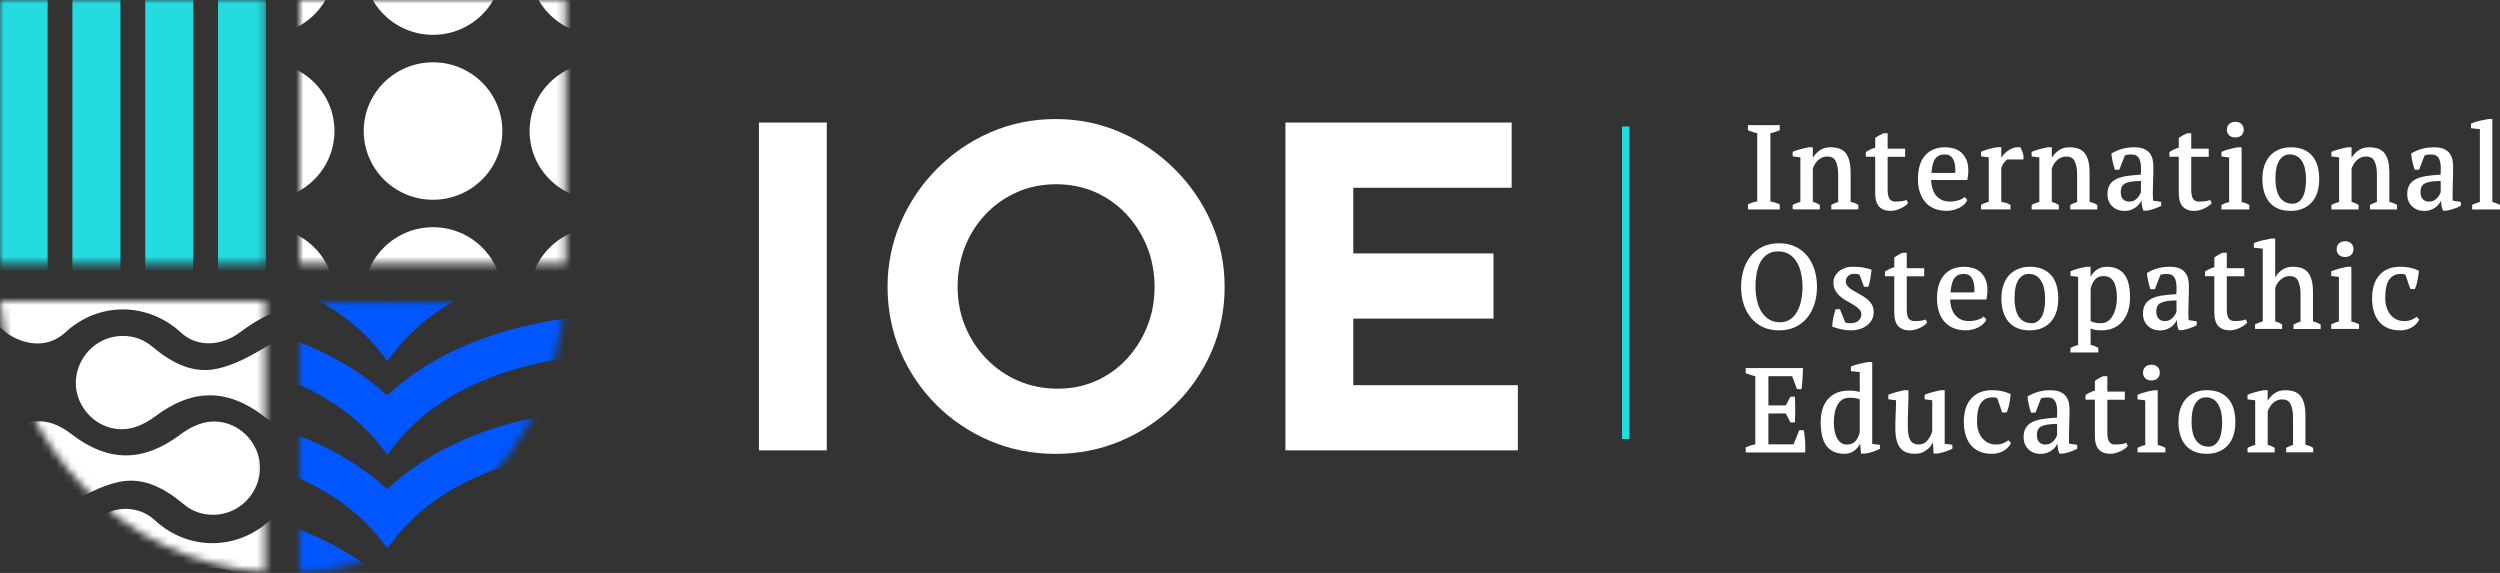
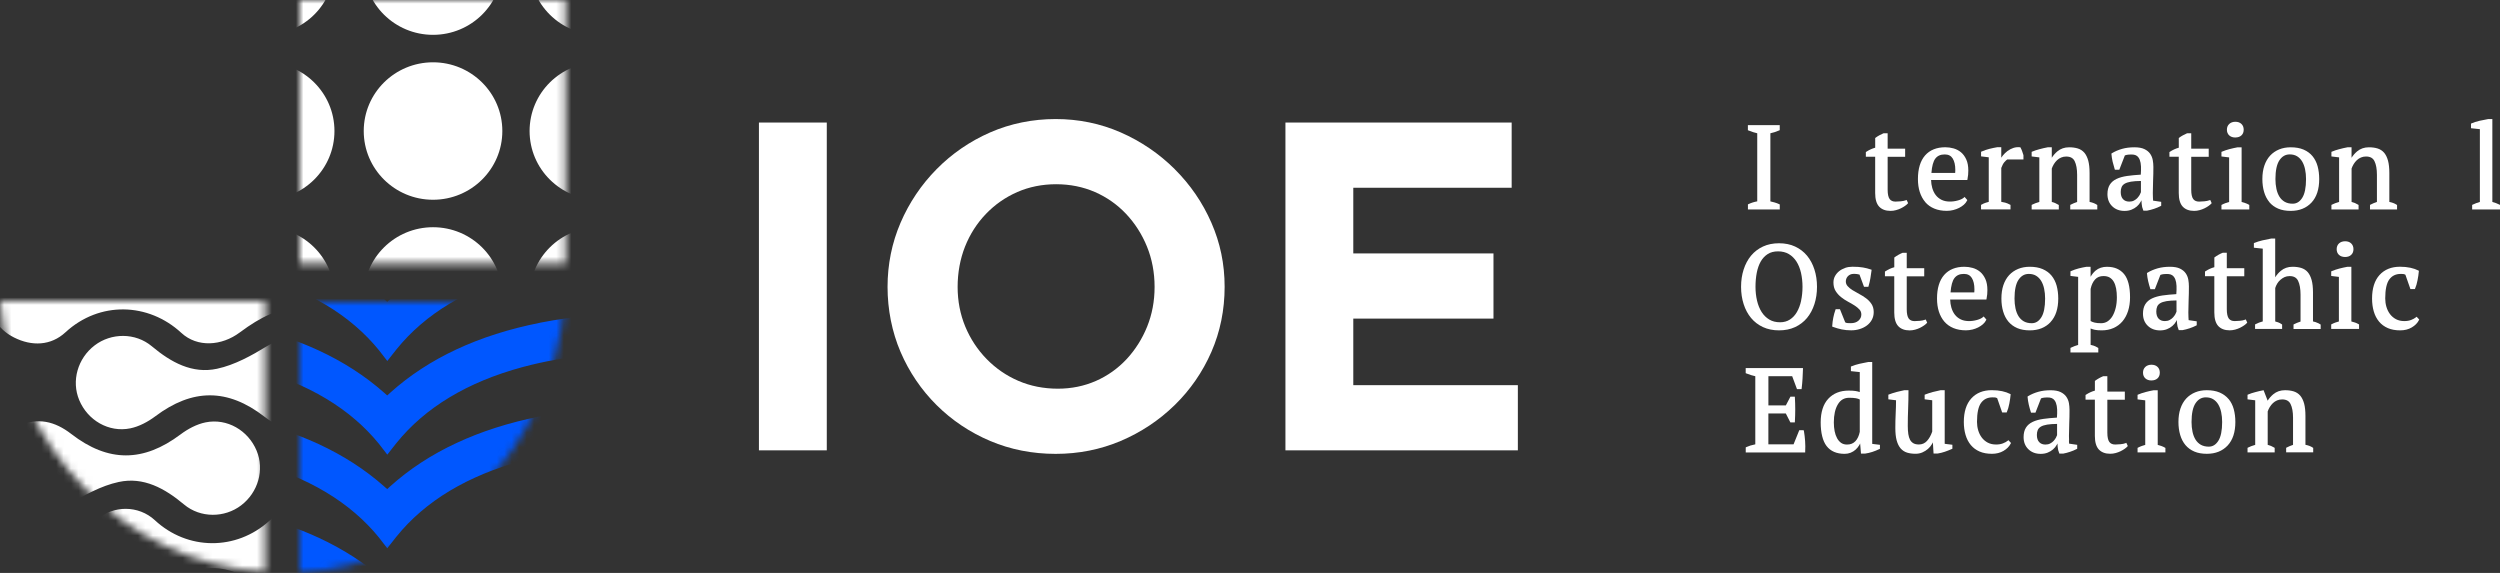
<svg xmlns="http://www.w3.org/2000/svg" xmlns:xlink="http://www.w3.org/1999/xlink" width="336px" height="77px" viewBox="0 0 336 77" version="1.1">
  <rect x="0" y="0" width="336" height="77" fill="#333333" stroke="none" />
  <title>Fichier 3</title>
  <defs>
    <path d="M35.6,36.389 C16.737,35.224 1.588,19.644 0,0 L35.595,0 L35.595,36.389 L35.6,36.389 Z" id="path-1" />
-     <rect id="path-3" x="0" y="0" width="35.722" height="35.423" />
    <rect id="path-5" x="0" y="0" width="35.722" height="35.423" />
    <path d="M0,36.389 C18.858,35.219 34.012,19.639 35.595,0 L0,0 L0,36.389 Z" id="path-7" />
  </defs>
  <g id="Desktop" stroke="none" stroke-width="1" fill="none" fill-rule="evenodd">
    <g id="Images-/-assets" transform="translate(-822, -1218)">
      <g id="Fichier-3" transform="translate(822, 1218)">
        <g id="Group">
          <g id="Clipped" transform="translate(0.042, 40.467)">
            <mask id="mask-2" fill="white">
              <use xlink:href="#path-1" />
            </mask>
            <g id="Path" />
            <g id="Group" mask="url(#mask-2)">
              <g transform="translate(-12.869, -18.76)">
                <g transform="translate(11.342, 0)">
                  <path d="M0.009,17.966 C0.028,20.561 1.11,22.507 3.362,23.645 C5.765,24.862 8.326,24.764 10.279,22.958 C14.868,18.727 21.443,18.955 25.85,23.027 C28.014,25.029 31.287,24.787 33.708,22.976 C39.487,18.658 43.289,18.653 49.021,22.953 C51.784,25.024 55.54,24.769 57.741,22.354 C59.951,19.935 59.942,16.252 57.722,13.879 C55.47,11.473 51.592,11.055 49.031,13.377 C44.554,17.427 38.026,17.367 33.642,13.298 C31.46,11.274 28.023,11.251 25.817,13.266 C21.176,17.506 14.597,17.343 10.242,13.28 C8.359,11.52 5.858,11.446 3.517,12.537 C1.227,13.605 0.117,15.537 0,17.961 L0.009,17.966 Z" id="Path" fill="#FFFFFF" fill-rule="nonzero" />
                  <path d="M47.771,29.78 C47.565,27.165 46.455,25.215 44.193,24.123 C41.856,22.995 39.669,23.413 37.426,24.783 C35.319,26.069 33.038,27.342 30.664,27.852 C27.33,28.577 24.464,26.989 21.893,24.834 C19.673,22.972 16.423,23.023 14.213,24.708 C11.918,26.455 11.057,29.496 12.134,32.069 C13.262,34.776 16.095,36.453 18.994,35.863 C20.179,35.622 21.373,34.981 22.352,34.247 C27.344,30.499 32.06,30.453 37.042,34.307 C39.239,36.007 41.557,36.578 44.128,35.357 C46.507,34.224 47.588,32.213 47.776,29.789 L47.771,29.78 Z" id="Path" fill="#FFFFFF" fill-rule="nonzero" />
                  <path d="M11.67,6.231 C11.876,8.845 12.986,10.795 15.248,11.887 C17.585,13.015 19.772,12.597 22.015,11.227 C24.122,9.941 26.403,8.669 28.777,8.158 C32.111,7.433 34.977,9.021 37.548,11.176 C39.768,13.038 43.018,12.987 45.228,11.302 C47.523,9.556 48.384,6.514 47.307,3.941 C46.179,1.234 43.346,-0.443 40.447,0.147 C39.262,0.389 38.068,1.029 37.089,1.763 C32.097,5.511 27.381,5.557 22.399,1.703 C20.202,0.003 17.884,-0.568 15.313,0.653 C12.934,1.786 11.853,3.797 11.665,6.221 L11.67,6.231 Z" id="Path" fill="#FFFFFF" fill-rule="nonzero" />
                </g>
                <g transform="translate(0, 34.913)">
                  <path d="M0.009,17.966 C0.028,20.561 1.11,22.507 3.362,23.645 C5.765,24.862 8.326,24.764 10.279,22.958 C14.868,18.727 21.443,18.955 25.85,23.027 C28.014,25.029 31.287,24.787 33.708,22.976 C39.487,18.658 43.289,18.653 49.021,22.953 C51.784,25.024 55.54,24.769 57.741,22.354 C59.951,19.935 59.942,16.252 57.722,13.879 C55.47,11.473 51.592,11.055 49.031,13.377 C44.554,17.427 38.026,17.367 33.642,13.298 C31.46,11.274 28.023,11.251 25.817,13.266 C21.176,17.506 14.597,17.343 10.242,13.28 C8.359,11.52 5.858,11.446 3.517,12.537 C1.227,13.605 0.117,15.537 0,17.961 L0.009,17.966 Z" id="Path" fill="#FFFFFF" fill-rule="nonzero" />
                  <path d="M11.675,6.231 C11.881,8.845 12.991,10.795 15.252,11.887 C17.589,13.015 19.776,12.597 22.019,11.227 C24.127,9.941 26.407,8.669 28.782,8.158 C32.116,7.433 34.982,9.021 37.553,11.176 C39.773,13.038 43.022,12.987 45.233,11.302 C47.528,9.556 48.389,6.514 47.312,3.941 C46.183,1.234 43.35,-0.443 40.452,0.147 C39.267,0.389 38.073,1.029 37.094,1.763 C32.102,5.511 27.386,5.557 22.403,1.703 C20.207,0.003 17.889,-0.568 15.318,0.653 C12.939,1.786 11.857,3.797 11.67,6.221 L11.675,6.231 Z" id="Path" fill="#FFFFFF" fill-rule="nonzero" />
                </g>
              </g>
            </g>
          </g>
          <g id="Clipped">
            <mask id="mask-4" fill="white">
              <use xlink:href="#path-3" />
            </mask>
            <g id="Rectangle" />
            <g id="Group" mask="url(#mask-4)" fill="#23DBE1" fill-rule="nonzero">
              <g transform="translate(-0.056, -1.857)" id="Path">
                <path d="M0,0 L6.458,0 C6.458,0 6.458,39.436 6.458,39.436 L0,39.436 C0,39.436 0,0 0,0 Z" />
                <path d="M9.787,0 L16.245,0 C16.245,0 16.245,39.436 16.245,39.436 L9.787,39.436 C9.787,39.436 9.787,0 9.787,0 Z" />
                <path d="M19.575,0 L26.033,0 C26.033,0 26.033,39.436 26.033,39.436 L19.575,39.436 C19.575,39.436 19.575,0 19.575,0 Z" />
                <path d="M29.358,0 L35.815,0 C35.815,0 35.815,39.436 35.815,39.436 L29.358,39.436 C29.358,39.436 29.358,0 29.358,0 Z" />
              </g>
            </g>
          </g>
          <g id="Clipped" transform="translate(40.278, 0)">
            <mask id="mask-6" fill="white">
              <use xlink:href="#path-5" />
            </mask>
            <g id="Rectangle" />
            <g id="Group" mask="url(#mask-6)" fill="#FFFFFF" fill-rule="nonzero">
              <g transform="translate(-13.955, -13.792)" id="Oval">
                <ellipse cx="9.314" cy="9.237" rx="9.314" ry="9.237" />
                <ellipse cx="31.877" cy="9.237" rx="9.314" ry="9.237" />
                <ellipse cx="54.168" cy="9.237" rx="9.314" ry="9.237" />
                <ellipse cx="9.314" cy="31.402" rx="9.314" ry="9.237" />
                <ellipse cx="31.877" cy="31.402" rx="9.314" ry="9.237" />
                <ellipse cx="54.168" cy="31.402" rx="9.314" ry="9.237" />
                <ellipse cx="9.314" cy="53.567" rx="9.314" ry="9.237" />
                <ellipse cx="31.877" cy="53.567" rx="9.314" ry="9.237" />
                <ellipse cx="54.168" cy="53.567" rx="9.314" ry="9.237" />
              </g>
            </g>
          </g>
          <g id="Clipped" transform="translate(40.278, 40.611)">
            <mask id="mask-8" fill="white">
              <use xlink:href="#path-7" />
            </mask>
            <g id="Path" />
            <g id="Group" mask="url(#mask-8)" fill="#0057FF" fill-rule="nonzero">
              <g transform="translate(-22.459, -10.997)" id="Path">
                <path d="M54.749,1.184 C46.521,2.81 39.758,5.967 34.654,10.56 L34.223,10.95 L33.788,10.565 C28.707,6.074 22.019,2.981 13.913,1.379 C8.987,0.404 4.65,0.2 1.878,0.2 C1.072,0.2 0.436,0.218 0.005,0.237 L0.384,5.484 C0.721,5.475 1.18,5.466 1.747,5.466 C4.561,5.466 10.185,5.707 16.198,7.328 C23.588,9.32 29.287,12.733 33.137,17.484 L33.141,17.484 C33.141,17.484 33.146,17.498 33.146,17.498 C33.507,17.972 33.919,18.501 34.233,18.905 L34.865,18.102 L35.183,17.698 C35.183,17.698 35.183,17.698 35.183,17.698 L35.474,17.331 C39.323,12.562 45.022,9.13 52.426,7.133 C58.444,5.508 64.077,5.266 66.901,5.266 C67.468,5.266 67.927,5.275 68.264,5.285 L68.643,0.037 C68.212,0.019 67.58,0 66.77,0 C63.998,0 59.666,0.204 54.739,1.18 L54.749,1.184 Z" />
                <path d="M54.749,13.769 C46.521,15.394 39.758,18.552 34.654,23.145 L34.223,23.535 L33.788,23.15 C28.707,18.659 22.019,15.566 13.913,13.964 C8.987,12.989 4.65,12.785 1.878,12.785 C1.072,12.785 0.436,12.803 0.005,12.822 L0.384,18.069 C0.721,18.06 1.18,18.051 1.747,18.051 C4.561,18.051 10.185,18.292 16.198,19.913 C23.588,21.905 29.287,25.318 33.137,30.069 L33.141,30.069 C33.141,30.069 33.146,30.083 33.146,30.083 C33.507,30.557 33.919,31.086 34.233,31.49 L34.865,30.687 L35.183,30.283 C35.183,30.283 35.183,30.283 35.183,30.283 L35.474,29.916 C39.323,25.147 45.027,21.715 52.426,19.718 C58.444,18.093 64.077,17.851 66.901,17.851 C67.468,17.851 67.927,17.86 68.264,17.87 L68.643,12.622 C68.212,12.603 67.58,12.585 66.77,12.585 C63.998,12.585 59.666,12.789 54.735,13.764 L54.749,13.769 Z" />
                <path d="M52.435,32.307 C58.453,30.682 64.087,30.441 66.91,30.441 C67.477,30.441 67.941,30.45 68.273,30.459 L68.652,25.212 C68.222,25.193 67.585,25.174 66.779,25.174 C64.007,25.174 59.67,25.379 54.744,26.354 C46.516,27.979 39.754,31.137 34.649,35.73 L34.218,36.12 L33.783,35.735 C28.702,31.244 22.015,28.151 13.908,26.549 C8.982,25.574 4.646,25.369 1.873,25.369 C1.068,25.369 0.431,25.388 0,25.407 L0.379,30.654 C0.716,30.645 1.175,30.636 1.742,30.636 C4.557,30.636 10.181,30.877 16.194,32.498 C23.583,34.49 29.283,37.903 33.132,42.654 L33.137,42.654 C33.137,42.654 33.141,42.668 33.141,42.668 C33.502,43.142 33.914,43.671 34.228,44.075 L34.86,43.272 L35.179,42.868 C35.179,42.868 35.179,42.868 35.179,42.868 L35.469,42.501 C39.318,37.731 45.017,34.304 52.421,32.303 L52.435,32.307 Z" />
                <path d="M54.749,38.943 C46.521,40.569 39.758,43.727 34.654,48.319 L34.223,48.71 L33.788,48.324 C28.707,43.833 22.019,40.741 13.913,39.139 C8.987,38.163 4.65,37.959 1.878,37.959 C1.072,37.959 0.436,37.978 0.005,37.996 L0.384,43.244 C0.721,43.234 1.18,43.225 1.747,43.225 C4.561,43.225 10.12,44.159 16.133,45.779 C23.523,47.771 29.287,50.493 33.137,55.239 L33.141,55.239 C33.141,55.239 33.146,55.253 33.146,55.253 C33.507,55.726 33.919,56.256 34.233,56.66 L34.865,55.856 L35.183,55.452 C35.183,55.452 35.183,55.452 35.183,55.452 L35.474,55.086 C39.323,50.316 45.022,46.885 52.426,44.888 C58.444,43.262 64.077,43.021 66.901,43.021 C67.468,43.021 67.927,43.03 68.264,43.039 L68.643,37.792 C68.212,37.773 67.58,37.755 66.77,37.755 C63.998,37.755 59.666,37.959 54.739,38.934 L54.749,38.943 Z" />
              </g>
            </g>
          </g>
        </g>
        <g id="Group" transform="translate(102, 16)" fill="#FFFFFF" fill-rule="nonzero">
          <rect id="Rectangle" x="0" y="0.47" width="9.119" height="44.056" />
          <path d="M55.878,6.728 C53.781,4.645 51.337,2.985 48.622,1.795 C45.902,0.604 42.963,0 39.883,0 C36.802,0 33.802,0.604 31.082,1.795 C28.362,2.985 25.942,4.645 23.883,6.733 C21.823,8.816 20.194,11.243 19.033,13.94 C17.872,16.641 17.287,19.538 17.287,22.56 C17.287,25.583 17.877,28.6 19.033,31.297 C20.194,33.999 21.823,36.403 23.883,38.449 C25.942,40.494 28.362,42.113 31.082,43.266 C33.802,44.419 36.76,45 39.878,45 C42.995,45 45.898,44.414 48.617,43.266 C51.337,42.113 53.776,40.494 55.873,38.449 C57.97,36.403 59.632,33.999 60.811,31.297 C61.991,28.596 62.59,25.653 62.59,22.556 C62.59,19.459 61.991,16.637 60.811,13.935 C59.632,11.234 57.97,8.811 55.873,6.728 L55.878,6.728 Z M40.182,36.24 C38.277,36.24 36.493,35.887 34.883,35.194 C33.268,34.501 31.831,33.511 30.605,32.255 C29.378,31 28.414,29.53 27.731,27.889 C27.052,26.248 26.705,24.458 26.705,22.56 C26.705,20.663 27.042,18.799 27.702,17.139 C28.362,15.479 29.308,14 30.516,12.745 C31.719,11.489 33.137,10.504 34.733,9.806 C36.325,9.113 38.076,8.76 39.943,8.76 C41.811,8.76 43.562,9.113 45.153,9.806 C46.745,10.499 48.154,11.489 49.338,12.74 C50.523,13.996 51.473,15.474 52.152,17.139 C52.83,18.803 53.177,20.626 53.177,22.556 C53.177,24.485 52.84,26.243 52.18,27.889 C51.515,29.535 50.588,31.004 49.422,32.26 C48.257,33.511 46.871,34.501 45.298,35.194 C43.726,35.887 42.003,36.24 40.177,36.24 L40.182,36.24 Z" id="Shape" />
          <polygon id="Path" points="79.882 35.766 79.882 26.82 98.723 26.82 98.723 18.06 79.882 18.06 79.882 9.234 101.167 9.234 101.167 0.47 70.763 0.47 70.763 44.526 102 44.526 102 35.766" />
        </g>
        <g id="Group" transform="translate(234, 16)" fill="#FFFFFF" fill-rule="nonzero">
          <g transform="translate(0.916, 0)">
            <path d="M4.276,11.476 L4.201,11.438 C4.019,11.349 3.808,11.274 3.584,11.208 C3.397,11.156 3.21,11.109 3.023,11.066 L3.023,1.912 C3.205,1.874 3.388,1.822 3.575,1.766 C3.799,1.695 4.009,1.615 4.201,1.53 L4.28,1.497 L4.28,0.819 L0,0.819 L0,1.502 L0.084,1.535 C0.294,1.62 0.509,1.7 0.72,1.766 C0.897,1.822 1.079,1.874 1.257,1.912 L1.257,11.062 C0.855,11.132 0.463,11.255 0.079,11.434 L0.005,11.471 L0.005,12.149 L4.285,12.149 L4.285,11.476 L4.276,11.476 Z" id="Path" />
-             <path d="M8.729,11.137 L8.729,6.649 C8.799,6.447 8.892,6.249 9.009,6.056 C9.126,5.863 9.271,5.684 9.434,5.528 C9.593,5.378 9.78,5.255 9.99,5.166 C10.196,5.076 10.425,5.034 10.668,5.034 C11.224,5.034 11.598,5.237 11.803,5.656 C12.023,6.098 12.135,6.715 12.135,7.492 L12.135,11.142 C11.831,11.241 11.542,11.363 11.28,11.5 L11.21,11.537 L11.21,12.145 L14.845,12.145 L14.845,11.547 L14.784,11.509 C14.523,11.335 14.196,11.212 13.808,11.132 L13.808,7.243 C13.808,6.583 13.747,6.023 13.63,5.59 C13.509,5.147 13.331,4.784 13.102,4.516 C12.869,4.248 12.57,4.055 12.219,3.946 C11.878,3.843 11.49,3.791 11.06,3.791 C10.443,3.791 9.915,3.974 9.476,4.342 C9.182,4.591 8.929,4.879 8.729,5.199 L8.729,3.791 L8.182,3.791 C7.794,3.866 7.416,3.951 7.06,4.05 C6.701,4.144 6.378,4.252 6.103,4.37 L6.023,4.403 L6.023,5.02 L7.056,5.147 L7.056,11.137 C6.663,11.25 6.341,11.368 6.093,11.5 L6.023,11.537 L6.023,12.145 L9.672,12.145 L9.672,11.542 L9.612,11.504 C9.331,11.33 9.032,11.203 8.733,11.132 L8.729,11.137 Z" id="Path" />
            <path d="M17.107,9.941 C17.107,10.77 17.284,11.382 17.635,11.763 C17.99,12.145 18.504,12.343 19.167,12.343 C19.42,12.343 19.667,12.31 19.906,12.244 C20.144,12.178 20.364,12.098 20.564,11.999 C20.765,11.9 20.943,11.796 21.097,11.688 C21.256,11.58 21.382,11.471 21.476,11.368 L21.532,11.302 L21.335,10.873 L21.223,10.916 C21.036,10.986 20.803,11.033 20.536,11.057 C20.261,11.085 20.027,11.095 19.845,11.095 C19.485,11.095 19.228,10.982 19.055,10.756 C18.878,10.52 18.784,10.096 18.784,9.498 L18.784,5.072 L21.135,5.072 L21.135,3.984 L18.784,3.984 L18.784,1.912 L18.261,1.912 L18.209,1.921 C18.027,1.997 17.84,2.086 17.658,2.19 C17.471,2.293 17.303,2.402 17.163,2.51 L17.111,2.548 L17.111,3.852 C16.695,3.965 16.294,4.149 15.915,4.398 L15.854,4.436 L15.854,5.067 L17.107,5.067 L17.107,9.936 L17.107,9.941 Z" id="Path" />
            <path d="M23.835,11.165 C24.162,11.542 24.574,11.839 25.06,12.036 C25.546,12.239 26.111,12.338 26.742,12.338 C27.031,12.338 27.321,12.3 27.606,12.229 C27.887,12.159 28.148,12.06 28.387,11.942 C28.625,11.82 28.84,11.679 29.027,11.514 C29.218,11.344 29.358,11.161 29.452,10.967 L29.489,10.887 L29.125,10.468 L29.027,10.558 C28.854,10.713 28.587,10.84 28.232,10.939 C27.429,11.165 26.611,11.142 26.036,10.859 C25.723,10.704 25.457,10.492 25.251,10.223 C25.041,9.955 24.887,9.63 24.779,9.263 C24.686,8.933 24.63,8.571 24.62,8.194 L29.489,8.194 L29.513,8.085 C29.555,7.869 29.587,7.666 29.601,7.478 C29.615,7.29 29.625,7.106 29.625,6.922 C29.625,6.338 29.536,5.839 29.354,5.439 C29.172,5.039 28.933,4.709 28.644,4.469 C28.354,4.229 28.017,4.05 27.648,3.946 C27.284,3.843 26.905,3.791 26.531,3.791 C25.368,3.791 24.452,4.163 23.812,4.893 C23.177,5.623 22.854,6.687 22.854,8.062 C22.854,8.707 22.938,9.296 23.102,9.809 C23.27,10.327 23.518,10.784 23.84,11.161 L23.835,11.165 Z M25.195,5.312 C25.485,4.935 25.896,4.756 26.457,4.756 C26.947,4.756 27.293,4.93 27.522,5.293 C27.76,5.67 27.877,6.188 27.877,6.833 C27.877,6.913 27.877,6.998 27.868,7.087 C27.868,7.139 27.863,7.186 27.859,7.238 L24.667,7.238 C24.737,6.324 24.915,5.674 25.195,5.312 Z" id="Shape" />
            <path d="M35.307,11.547 L35.237,11.509 C35.017,11.387 34.797,11.297 34.583,11.236 C34.405,11.189 34.227,11.151 34.055,11.128 L34.055,6.574 C34.181,6.225 34.326,5.957 34.484,5.778 C34.634,5.613 34.755,5.496 34.854,5.434 L37.036,5.434 L37.036,4.855 C36.975,4.676 36.924,4.502 36.863,4.332 C36.802,4.163 36.737,4.007 36.657,3.861 L36.624,3.8 L36.554,3.791 C36.255,3.758 35.961,3.791 35.676,3.885 C35.396,3.979 35.139,4.116 34.9,4.29 C34.667,4.464 34.461,4.662 34.283,4.879 C34.199,4.982 34.12,5.086 34.055,5.194 L34.055,3.786 L33.508,3.786 C33.181,3.843 32.835,3.913 32.475,4.003 C32.115,4.092 31.76,4.215 31.419,4.365 L31.34,4.398 L31.34,5.015 L32.372,5.142 L32.372,11.132 C32.237,11.17 32.101,11.208 31.961,11.25 C31.788,11.307 31.597,11.387 31.405,11.5 L31.335,11.537 L31.335,12.145 L35.297,12.145 L35.297,11.537 L35.307,11.547 Z" id="Path" />
            <path d="M41.783,11.551 L41.722,11.514 C41.442,11.339 41.143,11.212 40.844,11.142 L40.844,6.654 C40.914,6.451 41.007,6.254 41.124,6.061 C41.241,5.868 41.386,5.689 41.549,5.533 C41.708,5.382 41.895,5.26 42.106,5.171 C42.311,5.081 42.54,5.039 42.783,5.039 C43.339,5.039 43.713,5.241 43.919,5.66 C44.138,6.103 44.25,6.72 44.25,7.497 L44.25,11.146 C43.947,11.245 43.657,11.368 43.395,11.504 L43.325,11.542 L43.325,12.149 L46.96,12.149 L46.96,11.551 L46.9,11.514 C46.638,11.339 46.311,11.217 45.923,11.137 L45.923,7.247 C45.923,6.588 45.862,6.028 45.746,5.594 C45.624,5.152 45.447,4.789 45.218,4.521 C44.984,4.252 44.685,4.059 44.334,3.951 C43.993,3.847 43.605,3.796 43.176,3.796 C42.559,3.796 42.031,3.979 41.592,4.346 C41.297,4.596 41.045,4.883 40.844,5.204 L40.844,3.796 L40.297,3.796 C39.909,3.871 39.531,3.956 39.176,4.055 C38.816,4.149 38.494,4.257 38.218,4.375 L38.138,4.408 L38.138,5.025 L39.171,5.152 L39.171,11.142 C38.779,11.255 38.456,11.372 38.209,11.504 L38.138,11.542 L38.138,12.149 L41.788,12.149 L41.788,11.547 L41.783,11.551 Z" id="Path" />
            <path d="M52.895,10.939 C52.904,11.095 52.913,11.245 52.923,11.387 C52.946,11.688 53.012,11.975 53.124,12.229 L53.156,12.31 L53.656,12.31 C53.955,12.253 54.269,12.173 54.591,12.065 C54.913,11.956 55.212,11.834 55.479,11.693 L55.549,11.655 L55.549,11.128 L54.46,10.967 L54.437,10.539 C54.427,10.374 54.423,10.176 54.423,9.946 C54.423,9.409 54.437,8.848 54.46,8.269 C54.488,7.681 54.498,7.064 54.498,6.437 C54.498,6.136 54.469,5.83 54.418,5.528 C54.362,5.218 54.245,4.926 54.068,4.671 C53.89,4.412 53.624,4.196 53.287,4.036 C52.951,3.876 52.502,3.796 51.951,3.796 C51.348,3.796 50.787,3.866 50.292,4.007 C49.797,4.149 49.339,4.342 48.932,4.591 L48.862,4.634 L48.862,4.714 C48.89,5.043 48.942,5.387 49.021,5.731 C49.101,6.07 49.194,6.404 49.297,6.725 L49.325,6.814 L49.918,6.814 L50.666,4.888 C50.815,4.832 50.965,4.799 51.114,4.784 C51.647,4.737 52.026,4.761 52.278,4.949 C52.451,5.076 52.582,5.255 52.67,5.491 C52.764,5.736 52.82,6.032 52.834,6.381 C52.848,6.706 52.834,7.073 52.806,7.473 C52.119,7.516 51.507,7.572 50.979,7.648 C50.414,7.728 49.932,7.864 49.544,8.048 C49.147,8.236 48.839,8.5 48.633,8.834 C48.428,9.164 48.325,9.592 48.325,10.096 C48.325,10.765 48.54,11.311 48.97,11.726 C49.395,12.14 49.951,12.347 50.619,12.347 C50.97,12.347 51.287,12.291 51.563,12.178 C51.839,12.069 52.077,11.923 52.283,11.744 C52.488,11.566 52.656,11.363 52.783,11.132 C52.815,11.071 52.848,11.005 52.876,10.944 L52.895,10.939 Z M52.362,10.6 C52.236,10.737 52.082,10.854 51.895,10.953 C51.717,11.048 51.507,11.095 51.264,11.095 C50.9,11.095 50.624,10.986 50.418,10.765 C50.213,10.544 50.11,10.223 50.11,9.804 C50.11,9.559 50.147,9.338 50.227,9.15 C50.301,8.971 50.432,8.82 50.629,8.698 C50.834,8.571 51.124,8.476 51.488,8.415 C51.839,8.359 52.287,8.326 52.825,8.321 L52.825,9.828 C52.797,9.922 52.741,10.035 52.67,10.172 C52.591,10.313 52.488,10.459 52.362,10.595 L52.362,10.6 Z" id="Shape" />
            <path d="M57.909,9.941 C57.909,10.77 58.086,11.382 58.437,11.763 C58.792,12.145 59.306,12.343 59.969,12.343 C60.222,12.343 60.469,12.31 60.707,12.244 C60.946,12.178 61.165,12.098 61.366,11.999 C61.567,11.9 61.745,11.796 61.899,11.688 C62.058,11.58 62.184,11.471 62.278,11.368 L62.334,11.302 L62.137,10.873 L62.025,10.916 C61.838,10.986 61.605,11.033 61.338,11.057 C61.063,11.085 60.829,11.095 60.647,11.095 C60.287,11.095 60.03,10.982 59.857,10.756 C59.68,10.52 59.586,10.096 59.586,9.498 L59.586,5.072 L61.936,5.072 L61.936,3.984 L59.586,3.984 L59.586,1.912 L59.063,1.912 L59.011,1.921 C58.829,1.997 58.642,2.086 58.46,2.19 C58.273,2.293 58.105,2.402 57.965,2.51 L57.913,2.548 L57.913,3.852 C57.497,3.965 57.096,4.149 56.717,4.398 L56.656,4.436 L56.656,5.067 L57.909,5.067 L57.909,9.936 L57.909,9.941 Z" id="Path" />
            <path d="M65.52,2.477 C65.857,2.477 66.128,2.383 66.329,2.199 C66.534,2.011 66.637,1.752 66.637,1.432 C66.637,1.111 66.534,0.848 66.329,0.655 C66.128,0.461 65.852,0.367 65.516,0.367 C65.179,0.367 64.904,0.466 64.698,0.655 C64.488,0.848 64.38,1.111 64.38,1.432 C64.38,1.752 64.488,2.015 64.698,2.204 C64.904,2.388 65.179,2.482 65.516,2.482 L65.52,2.477 Z" id="Path" />
            <path d="M67.394,11.547 L67.329,11.509 C67.174,11.42 67.011,11.344 66.833,11.288 C66.689,11.236 66.53,11.189 66.357,11.146 L66.357,3.8 L65.81,3.8 C65.45,3.866 65.09,3.946 64.731,4.04 C64.371,4.135 64.034,4.248 63.726,4.379 L63.647,4.412 L63.647,5.029 L64.679,5.156 L64.679,11.146 C64.516,11.193 64.362,11.241 64.221,11.288 C64.048,11.349 63.88,11.424 63.717,11.509 L63.647,11.547 L63.647,12.154 L67.389,12.154 L67.389,11.551 L67.394,11.547 Z" id="Path" />
            <path d="M70.076,11.165 C70.394,11.542 70.796,11.839 71.272,12.041 C71.744,12.244 72.314,12.343 72.955,12.343 C74.118,12.343 75.057,11.966 75.749,11.226 C76.44,10.487 76.786,9.428 76.786,8.071 C76.786,7.44 76.711,6.861 76.571,6.343 C76.426,5.82 76.197,5.368 75.889,4.992 C75.581,4.615 75.174,4.318 74.688,4.106 C74.202,3.899 73.623,3.796 72.959,3.796 C72.389,3.796 71.866,3.89 71.399,4.083 C70.927,4.276 70.52,4.558 70.184,4.921 C69.847,5.288 69.59,5.74 69.413,6.263 C69.235,6.786 69.146,7.393 69.146,8.067 C69.146,8.698 69.226,9.282 69.38,9.804 C69.534,10.332 69.773,10.789 70.086,11.165 L70.076,11.165 Z M71.445,5.533 C71.8,5.01 72.249,4.751 72.828,4.751 C73.212,4.751 73.539,4.836 73.81,5.001 C74.085,5.171 74.31,5.401 74.487,5.693 C74.665,5.99 74.8,6.343 74.884,6.743 C74.973,7.148 75.015,7.596 75.015,8.067 C75.015,9.216 74.842,10.068 74.497,10.6 C74.16,11.123 73.74,11.377 73.221,11.377 C72.805,11.377 72.45,11.292 72.156,11.128 C71.861,10.958 71.623,10.727 71.441,10.435 C71.258,10.139 71.118,9.785 71.034,9.38 C70.945,8.971 70.903,8.528 70.903,8.067 C70.903,6.918 71.086,6.065 71.445,5.533 L71.445,5.533 Z" id="Shape" />
            <path d="M83.683,11.504 L83.613,11.542 L83.613,12.149 L87.248,12.149 L87.248,11.551 L87.188,11.514 C86.926,11.339 86.599,11.217 86.211,11.137 L86.211,7.247 C86.211,6.588 86.15,6.028 86.033,5.594 C85.912,5.152 85.734,4.789 85.505,4.521 C85.272,4.252 84.973,4.059 84.622,3.951 C84.281,3.847 83.893,3.796 83.463,3.796 C82.847,3.796 82.319,3.979 81.879,4.346 C81.585,4.596 81.333,4.883 81.132,5.204 L81.132,3.796 L80.585,3.796 C80.197,3.871 79.819,3.956 79.464,4.055 C79.104,4.149 78.781,4.257 78.506,4.375 L78.426,4.408 L78.426,5.025 L79.459,5.152 L79.459,11.142 C79.066,11.255 78.744,11.372 78.496,11.504 L78.426,11.542 L78.426,12.149 L82.076,12.149 L82.076,11.547 L82.015,11.509 C81.735,11.335 81.436,11.208 81.136,11.137 L81.136,6.649 C81.207,6.447 81.3,6.249 81.417,6.056 C81.534,5.863 81.679,5.684 81.842,5.528 C82.001,5.378 82.188,5.255 82.398,5.166 C82.604,5.076 82.833,5.034 83.076,5.034 C83.632,5.034 84.005,5.237 84.211,5.656 C84.431,6.098 84.543,6.715 84.543,7.492 L84.543,11.142 C84.239,11.241 83.949,11.363 83.688,11.5 L83.683,11.504 Z" id="Path" />
-             <path d="M94.725,10.539 C94.715,10.374 94.711,10.176 94.711,9.946 C94.711,9.409 94.725,8.848 94.748,8.269 C94.776,7.681 94.785,7.064 94.785,6.437 C94.785,6.136 94.757,5.83 94.706,5.528 C94.65,5.218 94.533,4.926 94.355,4.671 C94.178,4.412 93.912,4.196 93.575,4.036 C93.239,3.876 92.79,3.796 92.239,3.796 C91.636,3.796 91.075,3.866 90.58,4.007 C90.085,4.149 89.627,4.342 89.22,4.591 L89.15,4.634 L89.15,4.714 C89.178,5.043 89.23,5.387 89.309,5.731 C89.388,6.07 89.482,6.404 89.585,6.725 L89.613,6.814 L90.206,6.814 L90.954,4.888 C91.103,4.832 91.253,4.799 91.402,4.784 C91.935,4.737 92.314,4.761 92.566,4.949 C92.739,5.076 92.87,5.255 92.958,5.491 C93.052,5.736 93.108,6.032 93.122,6.381 C93.136,6.706 93.122,7.073 93.094,7.473 C92.407,7.516 91.795,7.572 91.267,7.648 C90.701,7.728 90.22,7.864 89.832,8.048 C89.435,8.236 89.127,8.5 88.921,8.834 C88.716,9.164 88.613,9.592 88.613,10.096 C88.613,10.765 88.828,11.311 89.258,11.726 C89.683,12.14 90.239,12.347 90.907,12.347 C91.258,12.347 91.575,12.291 91.851,12.178 C92.127,12.069 92.365,11.923 92.571,11.744 C92.776,11.566 92.944,11.363 93.071,11.132 C93.103,11.071 93.136,11.005 93.164,10.944 C93.173,11.099 93.183,11.25 93.192,11.391 C93.215,11.693 93.281,11.98 93.393,12.234 L93.426,12.314 L93.926,12.314 C94.225,12.258 94.538,12.178 94.86,12.069 C95.183,11.961 95.482,11.839 95.748,11.697 L95.818,11.66 L95.818,11.132 L94.729,10.972 L94.706,10.544 L94.725,10.539 Z M93.113,9.833 C93.085,9.927 93.028,10.04 92.958,10.176 C92.879,10.318 92.776,10.464 92.65,10.6 C92.524,10.737 92.37,10.854 92.183,10.953 C92.005,11.048 91.795,11.095 91.552,11.095 C91.187,11.095 90.912,10.986 90.706,10.765 C90.501,10.544 90.398,10.223 90.398,9.804 C90.398,9.559 90.435,9.338 90.515,9.15 C90.589,8.971 90.72,8.82 90.916,8.698 C91.122,8.571 91.412,8.476 91.776,8.415 C92.127,8.359 92.575,8.326 93.113,8.321 L93.113,9.828 L93.113,9.833 Z" id="Shape" />
            <path d="M101.019,11.504 C100.701,11.349 100.379,11.226 100.056,11.142 L100.056,0 L99.509,0 C99.122,0.066 98.72,0.146 98.309,0.24 C97.893,0.334 97.542,0.452 97.262,0.579 L97.187,0.617 L97.187,1.234 L98.379,1.361 L98.379,11.142 C98.061,11.226 97.739,11.349 97.416,11.504 L97.341,11.542 L97.341,12.154 L101.084,12.154 L101.084,11.542 L101.009,11.504 L101.019,11.504 Z" id="Path" />
          </g>
          <g transform="translate(0, 16.063)">
            <path d="M8.864,2.298 C8.43,1.775 7.887,1.361 7.257,1.069 C6.626,0.777 5.902,0.631 5.103,0.631 C4.304,0.631 3.579,0.777 2.948,1.069 C2.318,1.361 1.776,1.775 1.341,2.298 C0.907,2.821 0.575,3.447 0.346,4.158 C0.117,4.869 0,5.651 0,6.484 C0,7.318 0.117,8.1 0.346,8.811 C0.575,9.526 0.911,10.153 1.341,10.671 C1.776,11.193 2.318,11.608 2.948,11.9 C3.579,12.192 4.304,12.338 5.103,12.338 C5.902,12.338 6.626,12.192 7.257,11.9 C7.887,11.608 8.43,11.193 8.864,10.671 C9.294,10.148 9.63,9.522 9.859,8.811 C10.088,8.1 10.205,7.318 10.205,6.484 C10.205,5.651 10.088,4.869 9.859,4.158 C9.63,3.442 9.294,2.816 8.864,2.298 Z M8.07,8.359 C7.944,8.938 7.752,9.446 7.504,9.875 C7.261,10.299 6.944,10.638 6.565,10.883 C6.191,11.128 5.747,11.25 5.243,11.25 C4.682,11.25 4.196,11.128 3.79,10.883 C3.383,10.638 3.037,10.299 2.766,9.875 C2.495,9.446 2.285,8.938 2.149,8.359 C2.009,7.775 1.939,7.144 1.939,6.484 C1.939,5.825 1.995,5.189 2.107,4.605 C2.22,4.026 2.397,3.518 2.64,3.089 C2.878,2.67 3.196,2.331 3.575,2.086 C3.953,1.841 4.425,1.719 4.972,1.719 C5.518,1.719 6.018,1.841 6.425,2.086 C6.836,2.331 7.177,2.67 7.448,3.094 C7.719,3.522 7.925,4.031 8.056,4.61 C8.187,5.194 8.257,5.825 8.257,6.484 C8.257,7.144 8.191,7.775 8.065,8.359 L8.07,8.359 Z" id="Shape" />
            <path d="M13.995,3.946 C13.691,4.05 13.415,4.196 13.186,4.379 C12.953,4.563 12.766,4.789 12.626,5.043 C12.485,5.302 12.415,5.59 12.415,5.896 C12.415,6.353 12.513,6.743 12.71,7.054 C12.901,7.36 13.144,7.633 13.439,7.869 C13.728,8.1 14.037,8.302 14.359,8.476 C14.672,8.641 14.976,8.815 15.252,8.994 C15.523,9.169 15.747,9.352 15.92,9.545 C16.083,9.729 16.163,9.946 16.163,10.209 C16.163,10.53 16.037,10.798 15.784,11.029 C15.527,11.259 15.182,11.372 14.756,11.372 C14.621,11.372 14.476,11.368 14.317,11.358 C14.191,11.349 14.088,11.321 13.999,11.264 L13.289,9.494 L12.714,9.494 L12.682,9.583 C12.565,9.913 12.467,10.261 12.397,10.619 C12.322,10.977 12.275,11.354 12.252,11.735 L12.252,11.834 C12.252,11.834 12.341,11.867 12.341,11.867 C12.752,12.018 13.154,12.131 13.532,12.211 C13.915,12.291 14.34,12.333 14.798,12.333 C15.205,12.333 15.597,12.277 15.957,12.159 C16.322,12.046 16.644,11.881 16.92,11.674 C17.2,11.462 17.424,11.203 17.583,10.902 C17.747,10.6 17.826,10.252 17.826,9.875 C17.826,9.461 17.728,9.098 17.532,8.797 C17.34,8.505 17.097,8.246 16.803,8.029 C16.518,7.817 16.21,7.619 15.882,7.45 C15.569,7.285 15.27,7.115 14.99,6.941 C14.719,6.776 14.495,6.593 14.322,6.395 C14.158,6.211 14.079,6.004 14.079,5.75 C14.079,5.627 14.102,5.51 14.149,5.387 C14.196,5.265 14.261,5.161 14.35,5.067 C14.439,4.973 14.546,4.897 14.672,4.836 C14.915,4.719 15.275,4.737 15.583,4.77 C15.705,4.784 15.817,4.808 15.915,4.841 L16.523,6.484 L17.107,6.484 L17.135,6.39 C17.242,6.028 17.322,5.67 17.382,5.326 C17.438,4.982 17.49,4.638 17.532,4.299 L17.546,4.191 L17.443,4.158 C17.102,4.04 16.747,3.946 16.378,3.885 C16.013,3.819 15.537,3.786 14.967,3.786 C14.621,3.786 14.289,3.838 13.985,3.942 L13.995,3.946 Z" id="Path" />
            <path d="M20.588,9.941 C20.588,10.77 20.765,11.382 21.116,11.763 C21.471,12.145 21.985,12.343 22.648,12.343 C22.901,12.343 23.148,12.31 23.387,12.244 C23.625,12.178 23.845,12.098 24.046,11.999 C24.247,11.9 24.424,11.796 24.578,11.688 C24.737,11.58 24.863,11.471 24.957,11.368 L25.013,11.302 L24.817,10.873 L24.704,10.916 C24.518,10.986 24.284,11.033 24.018,11.057 C23.742,11.085 23.508,11.095 23.326,11.095 C22.966,11.095 22.709,10.982 22.536,10.756 C22.359,10.52 22.265,10.096 22.265,9.498 L22.265,5.072 L24.616,5.072 L24.616,3.984 L22.265,3.984 L22.265,1.912 L21.742,1.912 L21.691,1.921 C21.508,1.997 21.321,2.086 21.139,2.19 C20.952,2.293 20.784,2.402 20.644,2.51 L20.593,2.548 L20.593,3.852 C20.177,3.965 19.775,4.149 19.396,4.398 L19.336,4.436 L19.336,5.067 L20.588,5.067 L20.588,9.936 L20.588,9.941 Z" id="Path" />
            <path d="M31.087,12.229 C31.368,12.159 31.629,12.06 31.868,11.942 C32.106,11.82 32.321,11.679 32.508,11.514 C32.699,11.344 32.84,11.161 32.933,10.967 L32.97,10.887 L32.606,10.468 L32.508,10.558 C32.335,10.713 32.069,10.84 31.714,10.939 C30.91,11.165 30.092,11.142 29.517,10.859 C29.204,10.708 28.938,10.492 28.732,10.223 C28.522,9.955 28.368,9.63 28.26,9.263 C28.167,8.933 28.111,8.571 28.102,8.194 L32.97,8.194 L32.994,8.085 C33.036,7.869 33.069,7.666 33.083,7.478 C33.097,7.29 33.106,7.106 33.106,6.922 C33.106,6.338 33.017,5.839 32.835,5.439 C32.653,5.039 32.414,4.709 32.125,4.469 C31.835,4.229 31.499,4.05 31.129,3.946 C30.765,3.843 30.386,3.791 30.013,3.791 C28.849,3.791 27.933,4.163 27.293,4.893 C26.658,5.623 26.335,6.687 26.335,8.062 C26.335,8.707 26.419,9.296 26.583,9.809 C26.751,10.332 26.999,10.784 27.321,11.161 C27.648,11.537 28.059,11.834 28.545,12.032 C29.031,12.234 29.597,12.333 30.228,12.333 C30.517,12.333 30.807,12.295 31.092,12.225 L31.087,12.229 Z M28.681,5.307 C28.971,4.93 29.382,4.751 29.943,4.751 C30.433,4.751 30.779,4.926 31.008,5.288 C31.246,5.665 31.363,6.183 31.363,6.828 C31.363,6.908 31.363,6.993 31.354,7.082 C31.354,7.134 31.349,7.181 31.344,7.233 L28.153,7.233 C28.223,6.32 28.401,5.67 28.681,5.307 L28.681,5.307 Z" id="Shape" />
            <path d="M41.592,11.222 C42.283,10.482 42.629,9.423 42.629,8.067 C42.629,7.436 42.554,6.856 42.414,6.338 C42.269,5.816 42.04,5.364 41.732,4.987 C41.423,4.61 41.017,4.314 40.531,4.102 C40.045,3.894 39.465,3.791 38.802,3.791 C38.232,3.791 37.709,3.885 37.241,4.078 C36.769,4.271 36.363,4.554 36.026,4.916 C35.69,5.284 35.433,5.736 35.255,6.258 C35.078,6.781 34.989,7.389 34.989,8.062 C34.989,8.693 35.068,9.277 35.223,9.8 C35.377,10.327 35.615,10.784 35.928,11.161 C36.246,11.537 36.648,11.834 37.124,12.036 C37.596,12.239 38.166,12.338 38.807,12.338 C39.97,12.338 40.909,11.961 41.601,11.222 L41.592,11.222 Z M37.288,10.435 C37.106,10.139 36.966,9.785 36.881,9.38 C36.793,8.971 36.751,8.528 36.751,8.067 C36.751,6.918 36.933,6.065 37.293,5.533 C37.648,5.01 38.096,4.751 38.676,4.751 C39.059,4.751 39.386,4.836 39.657,5.001 C39.933,5.171 40.157,5.401 40.335,5.693 C40.512,5.99 40.648,6.343 40.732,6.743 C40.821,7.148 40.863,7.596 40.863,8.067 C40.863,9.216 40.69,10.068 40.344,10.6 C40.008,11.123 39.587,11.377 39.068,11.377 C38.652,11.377 38.297,11.292 38.003,11.128 C37.709,10.958 37.47,10.727 37.288,10.435 L37.288,10.435 Z" id="Shape" />
            <path d="M49.213,3.791 C48.577,3.791 48.054,3.965 47.652,4.304 C47.386,4.53 47.161,4.808 46.974,5.138 L46.974,3.791 L46.432,3.791 C46.096,3.847 45.746,3.918 45.395,4.007 C45.04,4.097 44.69,4.219 44.348,4.37 L44.269,4.403 L44.269,5.02 L45.302,5.147 L45.302,14.297 C44.989,14.382 44.671,14.504 44.344,14.659 L44.269,14.697 L44.269,15.309 L48.012,15.309 L48.012,14.706 L47.951,14.669 C47.755,14.546 47.568,14.457 47.39,14.396 C47.255,14.349 47.115,14.311 46.979,14.287 L46.979,12.088 C47.18,12.168 47.367,12.225 47.54,12.262 C47.769,12.314 48.077,12.338 48.479,12.338 C49.049,12.338 49.577,12.234 50.044,12.027 C50.516,11.82 50.923,11.523 51.25,11.137 C51.577,10.756 51.834,10.285 52.012,9.734 C52.189,9.187 52.278,8.566 52.278,7.892 C52.278,6.466 52.007,5.415 51.479,4.775 C50.942,4.125 50.18,3.796 49.213,3.796 L49.213,3.791 Z M50.353,9.305 C50.25,9.729 50.105,10.101 49.923,10.412 C49.741,10.718 49.516,10.958 49.259,11.128 C49.007,11.292 48.717,11.377 48.4,11.377 C48.035,11.377 47.736,11.349 47.512,11.292 C47.316,11.245 47.138,11.175 46.979,11.085 L46.979,6.767 C47.096,6.225 47.302,5.792 47.587,5.486 C47.867,5.185 48.236,5.039 48.713,5.039 C49.044,5.039 49.325,5.105 49.549,5.241 C49.773,5.378 49.96,5.571 50.096,5.816 C50.241,6.07 50.343,6.376 50.409,6.725 C50.474,7.078 50.507,7.473 50.507,7.892 C50.507,8.406 50.456,8.881 50.353,9.305 L50.353,9.305 Z" id="Shape" />
            <path d="M58.848,12.305 L59.348,12.305 C59.647,12.248 59.96,12.168 60.282,12.06 C60.605,11.952 60.904,11.829 61.17,11.688 L61.24,11.65 L61.24,11.123 L60.151,10.963 L60.128,10.534 C60.119,10.369 60.114,10.172 60.114,9.941 C60.114,9.404 60.128,8.844 60.151,8.264 C60.179,7.676 60.189,7.059 60.189,6.433 C60.189,6.131 60.161,5.825 60.109,5.524 C60.053,5.213 59.937,4.921 59.759,4.667 C59.581,4.408 59.315,4.191 58.979,4.031 C58.642,3.871 58.194,3.791 57.642,3.791 C57.039,3.791 56.479,3.861 55.983,4.003 C55.488,4.144 55.03,4.337 54.624,4.587 L54.554,4.629 L54.554,4.709 C54.582,5.039 54.633,5.382 54.712,5.726 C54.792,6.065 54.885,6.4 54.988,6.72 L55.016,6.809 L55.61,6.809 L56.357,4.883 C56.507,4.827 56.656,4.794 56.806,4.78 C57.338,4.733 57.717,4.756 57.969,4.945 C58.142,5.072 58.273,5.255 58.362,5.486 C58.455,5.731 58.511,6.028 58.525,6.376 C58.539,6.701 58.525,7.068 58.497,7.469 C57.81,7.511 57.198,7.567 56.67,7.643 C56.105,7.723 55.624,7.859 55.236,8.043 C54.839,8.231 54.53,8.495 54.325,8.83 C54.119,9.159 54.016,9.588 54.016,10.092 C54.016,10.76 54.231,11.307 54.661,11.721 C55.086,12.135 55.642,12.343 56.311,12.343 C56.661,12.343 56.979,12.286 57.254,12.173 C57.53,12.065 57.768,11.919 57.974,11.74 C58.18,11.561 58.348,11.358 58.474,11.128 C58.507,11.066 58.539,11.005 58.567,10.939 C58.577,11.095 58.586,11.245 58.595,11.387 C58.619,11.688 58.684,11.975 58.796,12.229 L58.829,12.31 L58.848,12.305 Z M58.521,9.828 C58.493,9.922 58.437,10.035 58.366,10.172 C58.287,10.313 58.184,10.459 58.058,10.595 C57.932,10.732 57.778,10.85 57.591,10.949 C57.413,11.043 57.203,11.09 56.96,11.09 C56.596,11.09 56.32,10.982 56.114,10.76 C55.909,10.539 55.806,10.214 55.806,9.8 C55.806,9.555 55.843,9.333 55.923,9.145 C55.997,8.966 56.128,8.815 56.325,8.693 C56.53,8.566 56.82,8.472 57.184,8.41 C57.535,8.354 57.983,8.321 58.521,8.316 L58.521,9.823 L58.521,9.828 Z" id="Shape" />
            <path d="M67.721,10.911 C67.534,10.982 67.301,11.029 67.034,11.052 C66.759,11.08 66.525,11.09 66.343,11.09 C65.983,11.09 65.726,10.977 65.553,10.751 C65.376,10.515 65.282,10.092 65.282,9.494 L65.282,5.067 L67.632,5.067 L67.632,3.979 L65.282,3.979 L65.282,1.907 L64.759,1.907 L64.707,1.917 C64.525,1.992 64.338,2.081 64.156,2.185 C63.969,2.289 63.801,2.397 63.661,2.505 L63.609,2.543 L63.609,3.847 C63.193,3.96 62.792,4.144 62.413,4.394 L62.352,4.431 L62.352,5.062 L63.605,5.062 L63.605,9.931 C63.605,10.76 63.782,11.372 64.133,11.754 C64.488,12.135 65.002,12.333 65.665,12.333 C65.918,12.333 66.165,12.3 66.403,12.234 C66.642,12.168 66.861,12.088 67.062,11.989 C67.263,11.89 67.441,11.787 67.595,11.679 C67.754,11.57 67.88,11.462 67.974,11.358 L68.03,11.292 L67.833,10.864 L67.721,10.906 L67.721,10.911 Z" id="Path" />
            <path d="M77.305,11.255 C77.16,11.212 77.01,11.17 76.866,11.137 L76.866,7.243 C76.866,6.579 76.805,6.023 76.688,5.59 C76.567,5.147 76.389,4.784 76.16,4.516 C75.931,4.248 75.627,4.055 75.277,3.946 C74.936,3.843 74.548,3.791 74.118,3.791 C73.501,3.791 72.973,3.974 72.534,4.342 C72.24,4.591 71.987,4.879 71.786,5.208 L71.786,0 L71.24,0 C70.875,0.066 70.483,0.146 70.081,0.24 C69.674,0.334 69.31,0.452 69.002,0.579 L68.922,0.612 L68.922,1.229 L70.114,1.356 L70.114,11.137 C69.777,11.222 69.45,11.344 69.151,11.504 L69.081,11.542 L69.081,12.149 L72.716,12.149 L72.716,11.551 L72.66,11.514 C72.506,11.401 72.342,11.316 72.179,11.259 C72.053,11.217 71.927,11.175 71.791,11.142 L71.791,6.649 C71.852,6.447 71.941,6.249 72.053,6.061 C72.17,5.868 72.314,5.693 72.483,5.547 C72.651,5.401 72.838,5.274 73.043,5.18 C73.244,5.091 73.473,5.043 73.726,5.043 C74.282,5.043 74.655,5.251 74.861,5.674 C75.081,6.122 75.193,6.753 75.193,7.553 L75.193,11.156 C74.852,11.264 74.557,11.387 74.319,11.514 L74.249,11.551 L74.249,12.159 L77.898,12.159 L77.898,11.561 L77.838,11.523 C77.669,11.41 77.492,11.325 77.3,11.269 L77.305,11.255 Z" id="Path" />
            <path d="M82.501,11.283 C82.356,11.236 82.197,11.184 82.024,11.142 L82.024,3.796 L81.478,3.796 C81.118,3.861 80.758,3.942 80.398,4.036 C80.038,4.13 79.702,4.243 79.394,4.375 L79.314,4.408 L79.314,5.025 L80.347,5.152 L80.347,11.142 C80.183,11.189 80.029,11.236 79.889,11.283 C79.716,11.344 79.548,11.42 79.384,11.504 L79.314,11.542 L79.314,12.149 L83.057,12.149 L83.057,11.542 L82.992,11.504 C82.837,11.415 82.674,11.339 82.496,11.278 L82.501,11.283 Z" id="Path" />
            <path d="M81.996,2.194 C82.202,2.006 82.305,1.747 82.305,1.427 C82.305,1.107 82.202,0.843 81.996,0.65 C81.795,0.457 81.52,0.363 81.183,0.363 C80.847,0.363 80.571,0.461 80.365,0.65 C80.155,0.843 80.048,1.107 80.048,1.427 C80.048,1.747 80.155,2.011 80.365,2.199 C80.571,2.383 80.847,2.477 81.183,2.477 C81.52,2.477 81.791,2.383 81.992,2.199 L81.996,2.194 Z" id="Path" />
            <path d="M90.706,10.581 C90.529,10.723 90.309,10.84 90.052,10.939 C89.795,11.038 89.491,11.09 89.141,11.09 C88.716,11.09 88.337,11.005 88.019,10.836 C87.697,10.666 87.431,10.435 87.216,10.153 C87.001,9.866 86.842,9.541 86.734,9.178 C86.627,8.811 86.575,8.434 86.575,8.048 C86.575,6.838 86.762,5.976 87.132,5.481 C87.496,4.992 88.001,4.751 88.674,4.751 C88.931,4.751 89.052,4.77 89.108,4.784 C89.173,4.803 89.234,4.827 89.286,4.86 L89.958,6.786 L90.561,6.786 L90.594,6.706 C90.725,6.414 90.832,6.042 90.916,5.604 C91.001,5.166 91.061,4.77 91.089,4.422 L91.099,4.332 L91.019,4.29 C90.729,4.139 90.37,4.012 89.958,3.923 C89.547,3.833 89.075,3.786 88.557,3.786 C87.403,3.786 86.482,4.158 85.809,4.897 C85.141,5.632 84.805,6.696 84.805,8.062 C84.805,8.693 84.884,9.277 85.038,9.8 C85.192,10.327 85.431,10.784 85.744,11.161 C86.057,11.537 86.459,11.834 86.931,12.036 C87.398,12.239 87.959,12.338 88.589,12.338 C89.173,12.338 89.697,12.206 90.136,11.947 C90.58,11.688 90.907,11.358 91.103,10.967 L91.145,10.883 L90.795,10.506 L90.701,10.581 L90.706,10.581 Z" id="Path" />
          </g>
          <g transform="translate(0.622, 32.653)">
            <path d="M54.54,2.477 C54.876,2.477 55.147,2.383 55.348,2.199 C55.554,2.011 55.656,1.752 55.656,1.432 C55.656,1.111 55.554,0.848 55.348,0.655 C55.147,0.461 54.871,0.367 54.535,0.367 C54.198,0.367 53.923,0.466 53.717,0.655 C53.507,0.848 53.399,1.111 53.399,1.432 C53.399,1.752 53.507,2.015 53.717,2.204 C53.923,2.388 54.198,2.482 54.535,2.482 L54.54,2.477 Z" id="Path" />
            <g>
              <path d="M7.813,9.277 L7.794,9.164 L7.201,9.164 L6.434,11.062 L3.047,11.062 L3.047,6.918 L5.392,6.918 L6.004,8.118 L6.603,8.118 L6.612,7.991 C6.673,6.908 6.673,5.825 6.612,4.784 L6.603,4.662 L6.009,4.662 L5.397,5.83 L3.051,5.83 L3.051,1.907 L6.247,1.907 L6.892,3.645 L7.509,3.645 L7.523,3.527 C7.574,3.094 7.616,2.656 7.64,2.232 C7.668,1.804 7.687,1.375 7.696,0.956 L7.696,0.819 C7.696,0.819 0,0.819 0,0.819 L0,1.502 L0.084,1.535 C0.294,1.62 0.514,1.7 0.738,1.766 C0.925,1.822 1.107,1.874 1.29,1.912 L1.29,11.066 C0.832,11.151 0.43,11.278 0.079,11.438 L0.005,11.476 L0.005,12.154 L7.995,12.154 L7.995,12.027 C8.023,11.561 8.018,11.09 7.986,10.638 C7.953,10.186 7.902,9.729 7.827,9.282 L7.813,9.277 Z" id="Path" />
              <path d="M17.004,0 L16.457,0 C16.088,0.066 15.7,0.146 15.298,0.24 C14.892,0.334 14.527,0.452 14.219,0.579 L14.14,0.612 L14.14,1.229 L15.331,1.356 L15.331,4.04 C15.13,3.974 14.939,3.927 14.761,3.899 C14.537,3.861 14.224,3.843 13.831,3.843 C12.691,3.843 11.77,4.215 11.093,4.945 C10.42,5.674 10.079,6.739 10.079,8.118 C10.079,9.498 10.345,10.614 10.873,11.297 C11.411,11.994 12.224,12.343 13.298,12.343 C13.588,12.343 13.859,12.291 14.107,12.192 C14.354,12.093 14.579,11.952 14.77,11.782 C14.962,11.608 15.125,11.41 15.256,11.189 C15.303,11.113 15.345,11.033 15.382,10.953 L15.495,12.314 L16.027,12.314 C16.345,12.272 16.677,12.192 17.009,12.088 C17.336,11.98 17.658,11.853 17.966,11.702 L18.041,11.664 L18.041,11.132 L17.004,11.005 L17.004,0.005 L17.004,0 Z M14.738,10.647 C14.457,10.949 14.088,11.095 13.612,11.095 C13.308,11.095 13.041,11.019 12.831,10.873 C12.616,10.723 12.429,10.511 12.284,10.247 C12.135,9.974 12.023,9.658 11.953,9.3 C11.883,8.938 11.845,8.538 11.845,8.118 C11.845,7.106 12.027,6.287 12.392,5.684 C12.747,5.095 13.242,4.808 13.911,4.808 C14.275,4.808 14.579,4.827 14.812,4.869 C15.009,4.902 15.182,4.959 15.331,5.039 L15.331,9.39 C15.224,9.922 15.023,10.346 14.738,10.652 L14.738,10.647 Z" id="Shape" />
              <path d="M26.742,3.791 L26.195,3.791 C25.859,3.857 25.508,3.937 25.158,4.031 C24.807,4.125 24.461,4.238 24.134,4.365 L24.05,4.398 L24.05,5.015 L25.069,5.142 L25.069,9.348 C24.896,9.866 24.658,10.289 24.359,10.614 C24.064,10.93 23.709,11.085 23.27,11.085 C22.971,11.085 22.723,11.029 22.536,10.92 C22.349,10.812 22.2,10.657 22.092,10.459 C21.98,10.252 21.901,9.993 21.854,9.682 C21.807,9.362 21.784,8.999 21.784,8.594 C21.784,7.826 21.798,7.049 21.831,6.277 C21.863,5.5 21.878,4.704 21.878,3.918 L21.878,3.786 L21.331,3.786 C20.994,3.852 20.644,3.932 20.293,4.026 C19.943,4.12 19.593,4.233 19.256,4.361 L19.172,4.394 L19.172,5.015 L20.205,5.142 C20.205,5.731 20.186,6.329 20.158,6.922 C20.125,7.558 20.111,8.217 20.111,8.881 C20.111,9.545 20.172,10.101 20.289,10.534 C20.41,10.977 20.588,11.339 20.817,11.608 C21.05,11.876 21.345,12.069 21.686,12.178 C22.018,12.281 22.401,12.333 22.831,12.333 C23.162,12.333 23.471,12.272 23.751,12.149 C24.027,12.027 24.279,11.872 24.499,11.679 C24.718,11.485 24.896,11.269 25.036,11.029 C25.083,10.953 25.12,10.873 25.158,10.798 L25.247,12.305 L25.784,12.305 C26.125,12.248 26.457,12.168 26.77,12.06 C27.078,11.956 27.391,11.829 27.7,11.693 L27.779,11.66 L27.779,11.123 L26.746,10.996 L26.746,3.791 L26.742,3.791 Z" id="Path" />
              <path d="M35.218,10.581 C35.04,10.723 34.821,10.84 34.564,10.939 C34.307,11.038 34.003,11.09 33.653,11.09 C33.227,11.09 32.849,11.005 32.531,10.836 C32.209,10.666 31.942,10.435 31.728,10.153 C31.513,9.866 31.354,9.541 31.246,9.178 C31.139,8.811 31.087,8.434 31.087,8.048 C31.087,6.838 31.274,5.976 31.643,5.481 C32.008,4.992 32.513,4.751 33.185,4.751 C33.442,4.751 33.564,4.77 33.62,4.784 C33.685,4.803 33.746,4.827 33.798,4.86 L34.47,6.786 L35.073,6.786 L35.106,6.706 C35.237,6.414 35.344,6.042 35.428,5.604 C35.512,5.166 35.573,4.77 35.601,4.422 L35.611,4.332 L35.531,4.29 C35.241,4.139 34.882,4.012 34.47,3.923 C34.059,3.833 33.587,3.786 33.069,3.786 C31.914,3.786 30.994,4.158 30.321,4.897 C29.653,5.632 29.316,6.696 29.316,8.062 C29.316,8.693 29.396,9.277 29.55,9.8 C29.704,10.327 29.943,10.784 30.256,11.161 C30.569,11.537 30.971,11.834 31.442,12.036 C31.91,12.239 32.47,12.338 33.101,12.338 C33.685,12.338 34.209,12.206 34.648,11.947 C35.092,11.688 35.419,11.358 35.615,10.967 L35.657,10.883 L35.307,10.506 L35.213,10.581 L35.218,10.581 Z" id="Path" />
              <path d="M43.461,10.539 C43.451,10.374 43.447,10.176 43.447,9.946 C43.447,9.409 43.461,8.848 43.484,8.269 C43.512,7.681 43.521,7.064 43.521,6.437 C43.521,6.136 43.493,5.83 43.442,5.528 C43.386,5.218 43.269,4.926 43.091,4.671 C42.914,4.412 42.648,4.196 42.311,4.036 C41.975,3.876 41.526,3.796 40.975,3.796 C40.372,3.796 39.811,3.866 39.316,4.007 C38.821,4.149 38.363,4.342 37.956,4.591 L37.886,4.634 L37.886,4.714 C37.914,5.043 37.966,5.387 38.045,5.731 C38.124,6.07 38.218,6.404 38.321,6.725 L38.349,6.814 L38.942,6.814 L39.69,4.888 C39.839,4.832 39.989,4.799 40.138,4.784 C40.671,4.737 41.05,4.761 41.302,4.949 C41.475,5.076 41.606,5.255 41.694,5.491 C41.788,5.736 41.844,6.032 41.858,6.381 C41.872,6.706 41.858,7.073 41.83,7.473 C41.143,7.516 40.531,7.572 40.003,7.648 C39.437,7.728 38.956,7.864 38.568,8.048 C38.171,8.236 37.863,8.5 37.657,8.834 C37.452,9.169 37.349,9.592 37.349,10.096 C37.349,10.765 37.564,11.311 37.994,11.726 C38.419,12.14 38.975,12.347 39.643,12.347 C39.993,12.347 40.311,12.291 40.587,12.178 C40.863,12.069 41.101,11.923 41.307,11.744 C41.512,11.566 41.68,11.363 41.806,11.132 C41.839,11.071 41.872,11.01 41.9,10.944 C41.909,11.099 41.919,11.25 41.928,11.391 C41.951,11.693 42.017,11.98 42.129,12.234 L42.162,12.314 L42.662,12.314 C42.961,12.258 43.274,12.178 43.596,12.069 C43.919,11.961 44.218,11.839 44.484,11.697 L44.554,11.66 L44.554,11.132 L43.465,10.972 L43.442,10.544 L43.461,10.539 Z M41.849,9.833 C41.821,9.927 41.764,10.04 41.694,10.176 C41.615,10.318 41.512,10.464 41.386,10.6 C41.26,10.737 41.106,10.854 40.919,10.953 C40.741,11.048 40.531,11.095 40.288,11.095 C39.923,11.095 39.648,10.986 39.442,10.765 C39.237,10.544 39.134,10.223 39.134,9.804 C39.134,9.559 39.171,9.338 39.251,9.15 C39.325,8.971 39.456,8.82 39.652,8.698 C39.858,8.571 40.148,8.476 40.512,8.415 C40.863,8.359 41.311,8.326 41.849,8.321 L41.849,9.828 L41.849,9.833 Z" id="Shape" />
              <path d="M51.044,10.911 C50.857,10.982 50.624,11.029 50.358,11.052 C50.082,11.08 49.848,11.09 49.666,11.09 C49.306,11.09 49.049,10.977 48.876,10.751 C48.699,10.515 48.605,10.092 48.605,9.494 L48.605,5.067 L50.956,5.067 L50.956,3.979 L48.605,3.979 L48.605,1.907 L48.082,1.907 L48.031,1.917 C47.848,1.992 47.661,2.081 47.479,2.185 C47.292,2.289 47.124,2.397 46.984,2.505 L46.932,2.543 L46.932,3.847 C46.517,3.96 46.115,4.144 45.736,4.394 L45.675,4.431 L45.675,5.062 L46.928,5.062 L46.928,9.931 C46.928,10.76 47.105,11.372 47.456,11.754 C47.811,12.135 48.325,12.333 48.988,12.333 C49.241,12.333 49.488,12.3 49.727,12.234 C49.965,12.168 50.185,12.088 50.386,11.989 C50.586,11.89 50.764,11.787 50.918,11.679 C51.077,11.57 51.203,11.462 51.297,11.358 L51.353,11.292 L51.157,10.864 L51.044,10.906 L51.044,10.911 Z" id="Path" />
              <path d="M55.853,11.283 C55.708,11.231 55.549,11.184 55.376,11.142 L55.376,3.796 L54.829,3.796 C54.469,3.861 54.11,3.942 53.75,4.036 C53.39,4.13 53.054,4.243 52.745,4.375 L52.666,4.408 L52.666,5.025 L53.698,5.152 L53.698,11.142 C53.535,11.189 53.381,11.236 53.241,11.283 C53.068,11.344 52.899,11.42 52.736,11.504 L52.666,11.542 L52.666,12.149 L56.409,12.149 L56.409,11.547 L56.343,11.509 C56.189,11.42 56.025,11.344 55.848,11.283 L55.853,11.283 Z" id="Path" />
              <path d="M64.904,4.987 C64.595,4.61 64.189,4.314 63.703,4.102 C63.217,3.894 62.637,3.791 61.974,3.791 C61.404,3.791 60.88,3.885 60.413,4.078 C59.941,4.271 59.535,4.554 59.198,4.916 C58.862,5.284 58.605,5.736 58.427,6.258 C58.25,6.781 58.161,7.389 58.161,8.062 C58.161,8.693 58.24,9.277 58.395,9.8 C58.549,10.327 58.787,10.784 59.1,11.161 C59.418,11.537 59.82,11.834 60.296,12.036 C60.768,12.239 61.338,12.338 61.978,12.338 C63.142,12.338 64.081,11.961 64.773,11.222 C65.464,10.482 65.81,9.423 65.81,8.067 C65.81,7.436 65.735,6.856 65.595,6.338 C65.45,5.816 65.221,5.364 64.913,4.987 L64.904,4.987 Z M63.516,10.6 C63.179,11.123 62.759,11.377 62.24,11.377 C61.824,11.377 61.469,11.292 61.175,11.128 C60.88,10.958 60.642,10.727 60.46,10.435 C60.278,10.139 60.137,9.785 60.053,9.38 C59.965,8.971 59.922,8.528 59.922,8.067 C59.922,6.918 60.105,6.065 60.465,5.533 C60.82,5.01 61.268,4.751 61.848,4.751 C62.231,4.751 62.558,4.836 62.829,5.001 C63.105,5.171 63.329,5.401 63.506,5.693 C63.684,5.99 63.82,6.343 63.904,6.743 C63.992,7.148 64.034,7.596 64.034,8.067 C64.034,9.216 63.862,10.068 63.516,10.6 L63.516,10.6 Z" id="Shape" />
-               <path d="M75.23,11.132 L75.23,7.243 C75.23,6.583 75.169,6.023 75.053,5.59 C74.931,5.147 74.754,4.784 74.525,4.516 C74.291,4.248 73.992,4.055 73.641,3.946 C73.3,3.843 72.913,3.791 72.483,3.791 C71.866,3.791 71.338,3.974 70.899,4.342 C70.604,4.591 70.352,4.879 70.151,5.199 L70.151,3.791 L69.604,3.791 C69.216,3.866 68.838,3.951 68.483,4.05 C68.123,4.144 67.801,4.252 67.525,4.37 L67.446,4.403 L67.446,5.02 L68.478,5.147 L68.478,11.137 C68.086,11.25 67.763,11.368 67.516,11.5 L67.446,11.537 L67.446,12.145 L71.095,12.145 L71.095,11.542 L71.034,11.504 C70.754,11.33 70.455,11.203 70.156,11.132 L70.156,6.645 C70.226,6.442 70.319,6.244 70.436,6.051 C70.553,5.858 70.698,5.679 70.861,5.524 C71.02,5.373 71.207,5.251 71.417,5.161 C71.623,5.072 71.852,5.029 72.095,5.029 C72.651,5.029 73.025,5.232 73.23,5.651 C73.45,6.094 73.562,6.71 73.562,7.487 L73.562,11.137 C73.258,11.236 72.969,11.358 72.707,11.495 L72.637,11.533 L72.637,12.14 L76.272,12.14 L76.272,11.542 L76.211,11.504 C75.95,11.33 75.623,11.203 75.235,11.128 L75.23,11.132 Z" id="Path" />
+               <path d="M75.23,11.132 L75.23,7.243 C75.23,6.583 75.169,6.023 75.053,5.59 C74.931,5.147 74.754,4.784 74.525,4.516 C74.291,4.248 73.992,4.055 73.641,3.946 C73.3,3.843 72.913,3.791 72.483,3.791 C71.866,3.791 71.338,3.974 70.899,4.342 C70.604,4.591 70.352,4.879 70.151,5.199 L69.604,3.791 C69.216,3.866 68.838,3.951 68.483,4.05 C68.123,4.144 67.801,4.252 67.525,4.37 L67.446,4.403 L67.446,5.02 L68.478,5.147 L68.478,11.137 C68.086,11.25 67.763,11.368 67.516,11.5 L67.446,11.537 L67.446,12.145 L71.095,12.145 L71.095,11.542 L71.034,11.504 C70.754,11.33 70.455,11.203 70.156,11.132 L70.156,6.645 C70.226,6.442 70.319,6.244 70.436,6.051 C70.553,5.858 70.698,5.679 70.861,5.524 C71.02,5.373 71.207,5.251 71.417,5.161 C71.623,5.072 71.852,5.029 72.095,5.029 C72.651,5.029 73.025,5.232 73.23,5.651 C73.45,6.094 73.562,6.71 73.562,7.487 L73.562,11.137 C73.258,11.236 72.969,11.358 72.707,11.495 L72.637,11.533 L72.637,12.14 L76.272,12.14 L76.272,11.542 L76.211,11.504 C75.95,11.33 75.623,11.203 75.235,11.128 L75.23,11.132 Z" id="Path" />
            </g>
          </g>
        </g>
-         <rect id="Rectangle" fill="#23DBE1" fill-rule="nonzero" x="218" y="17" width="1" height="42" />
      </g>
    </g>
  </g>
</svg>